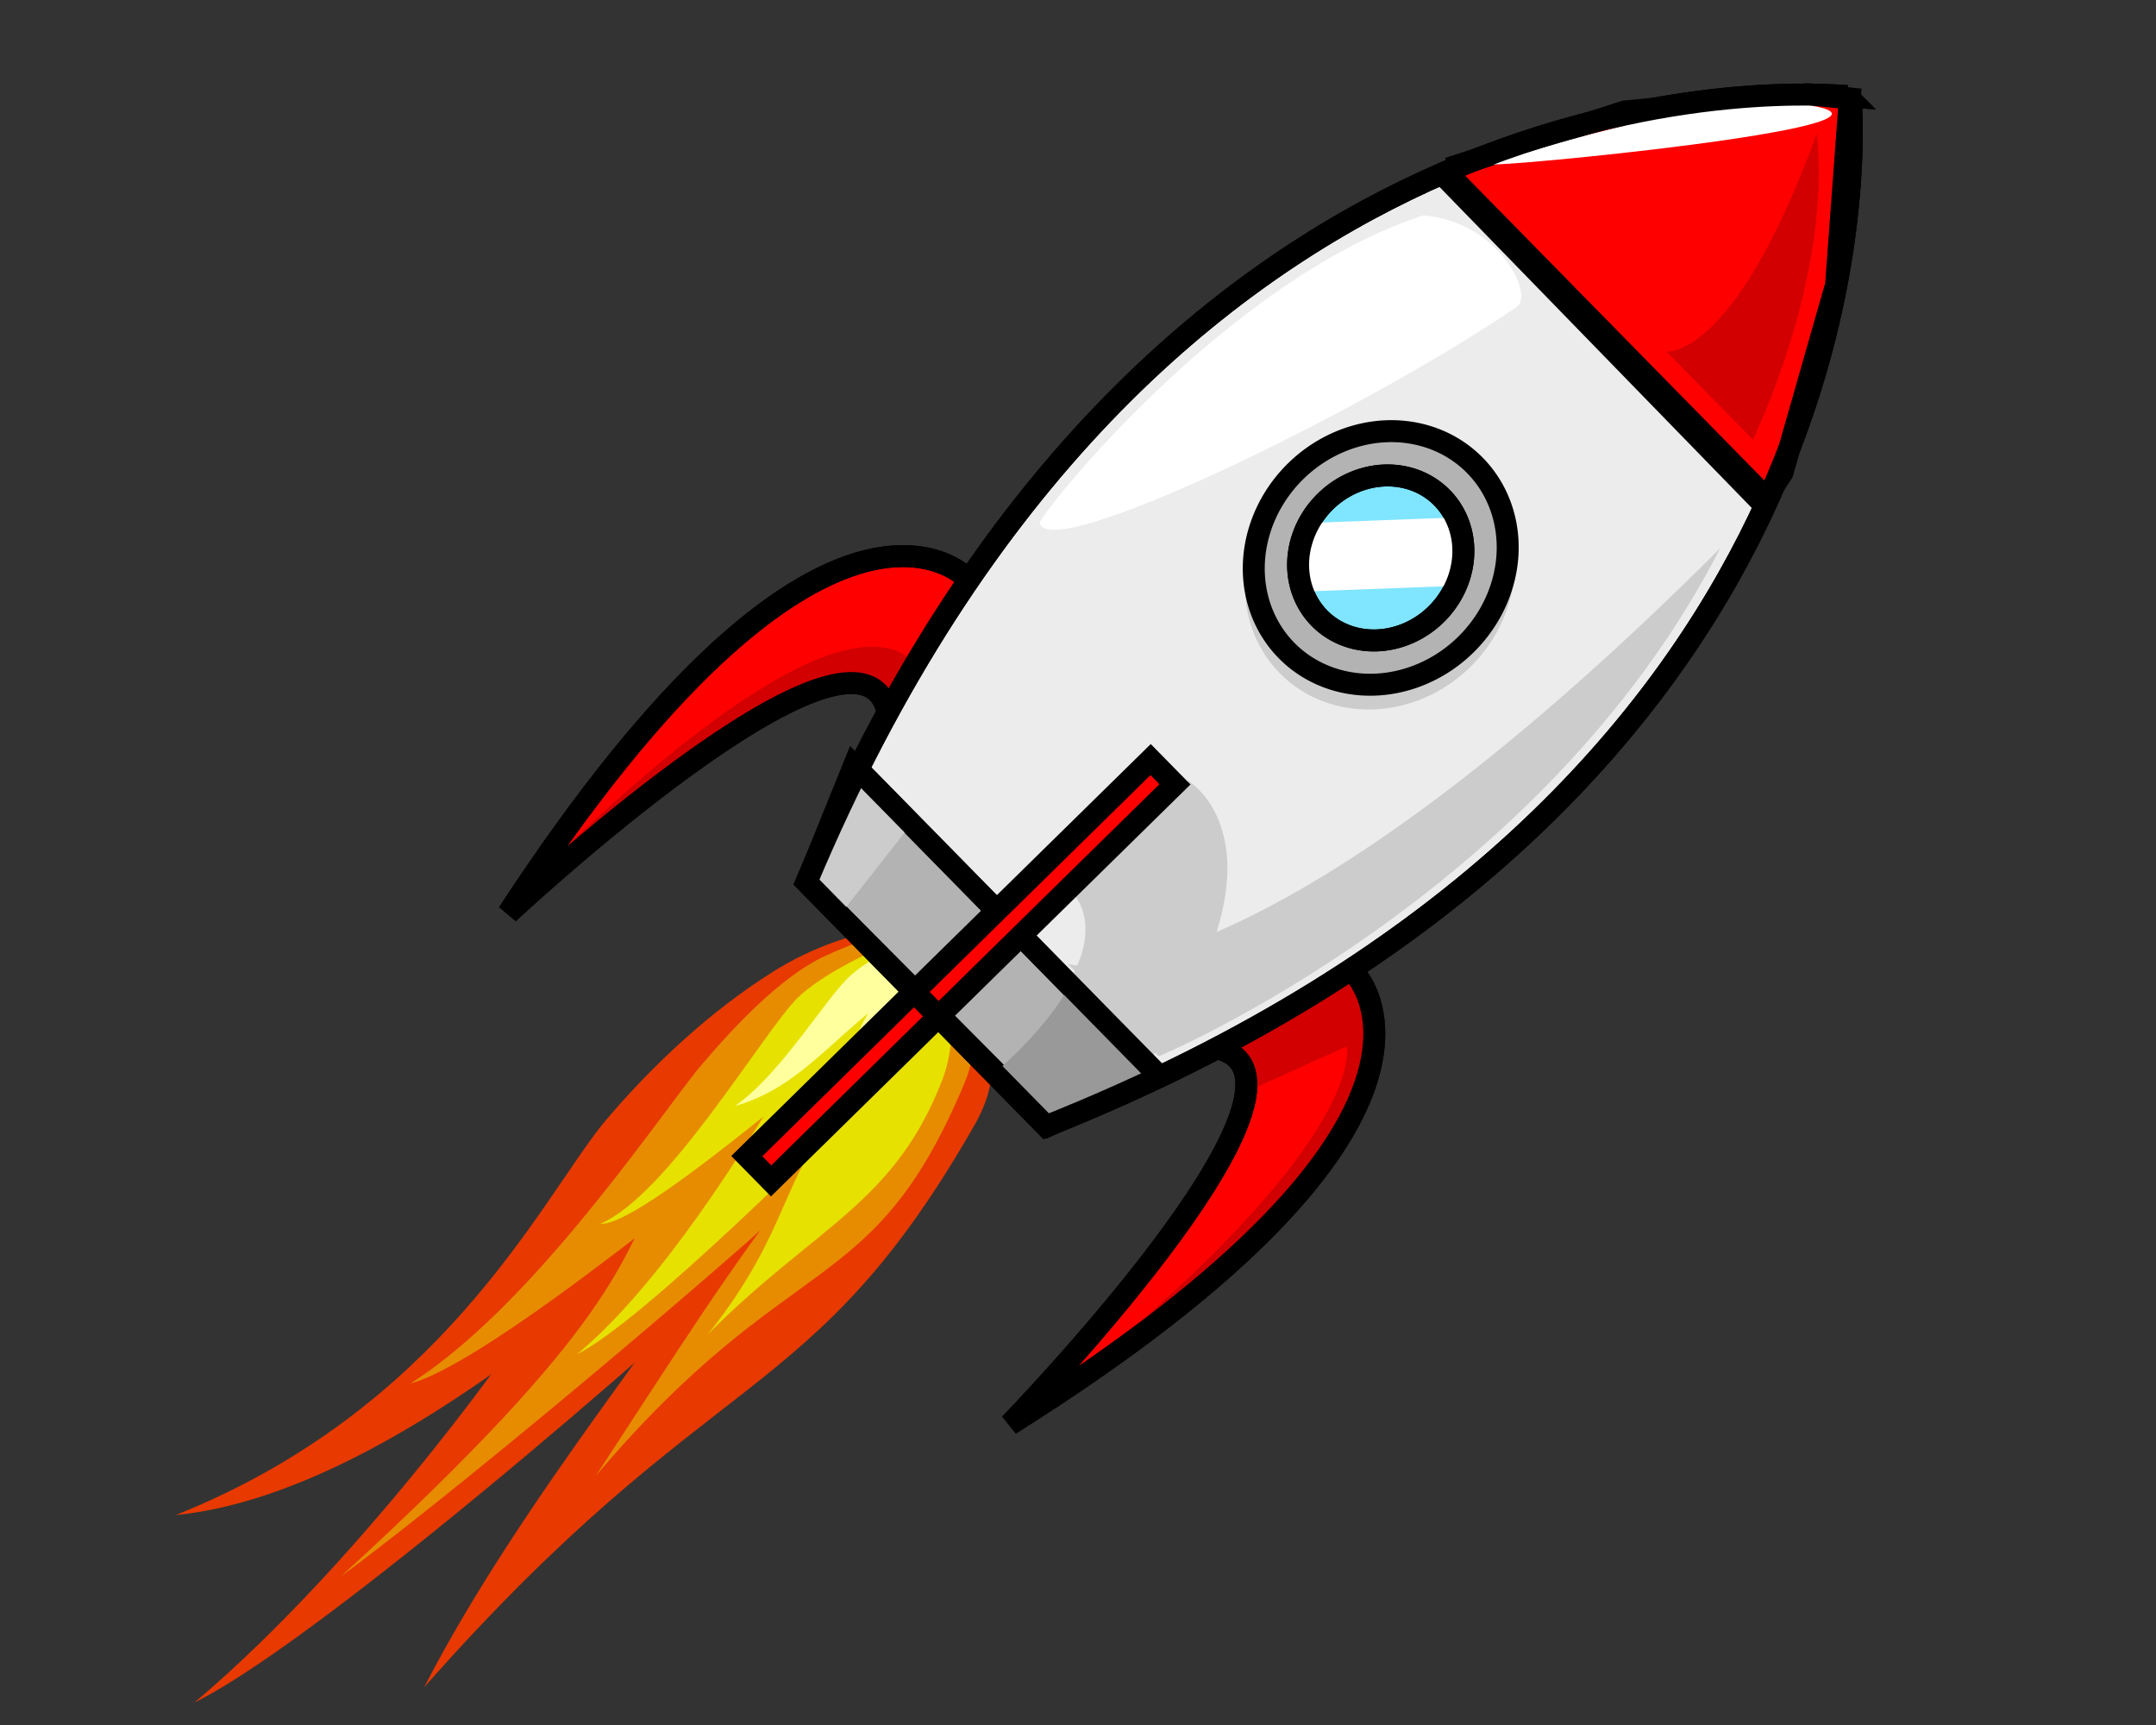
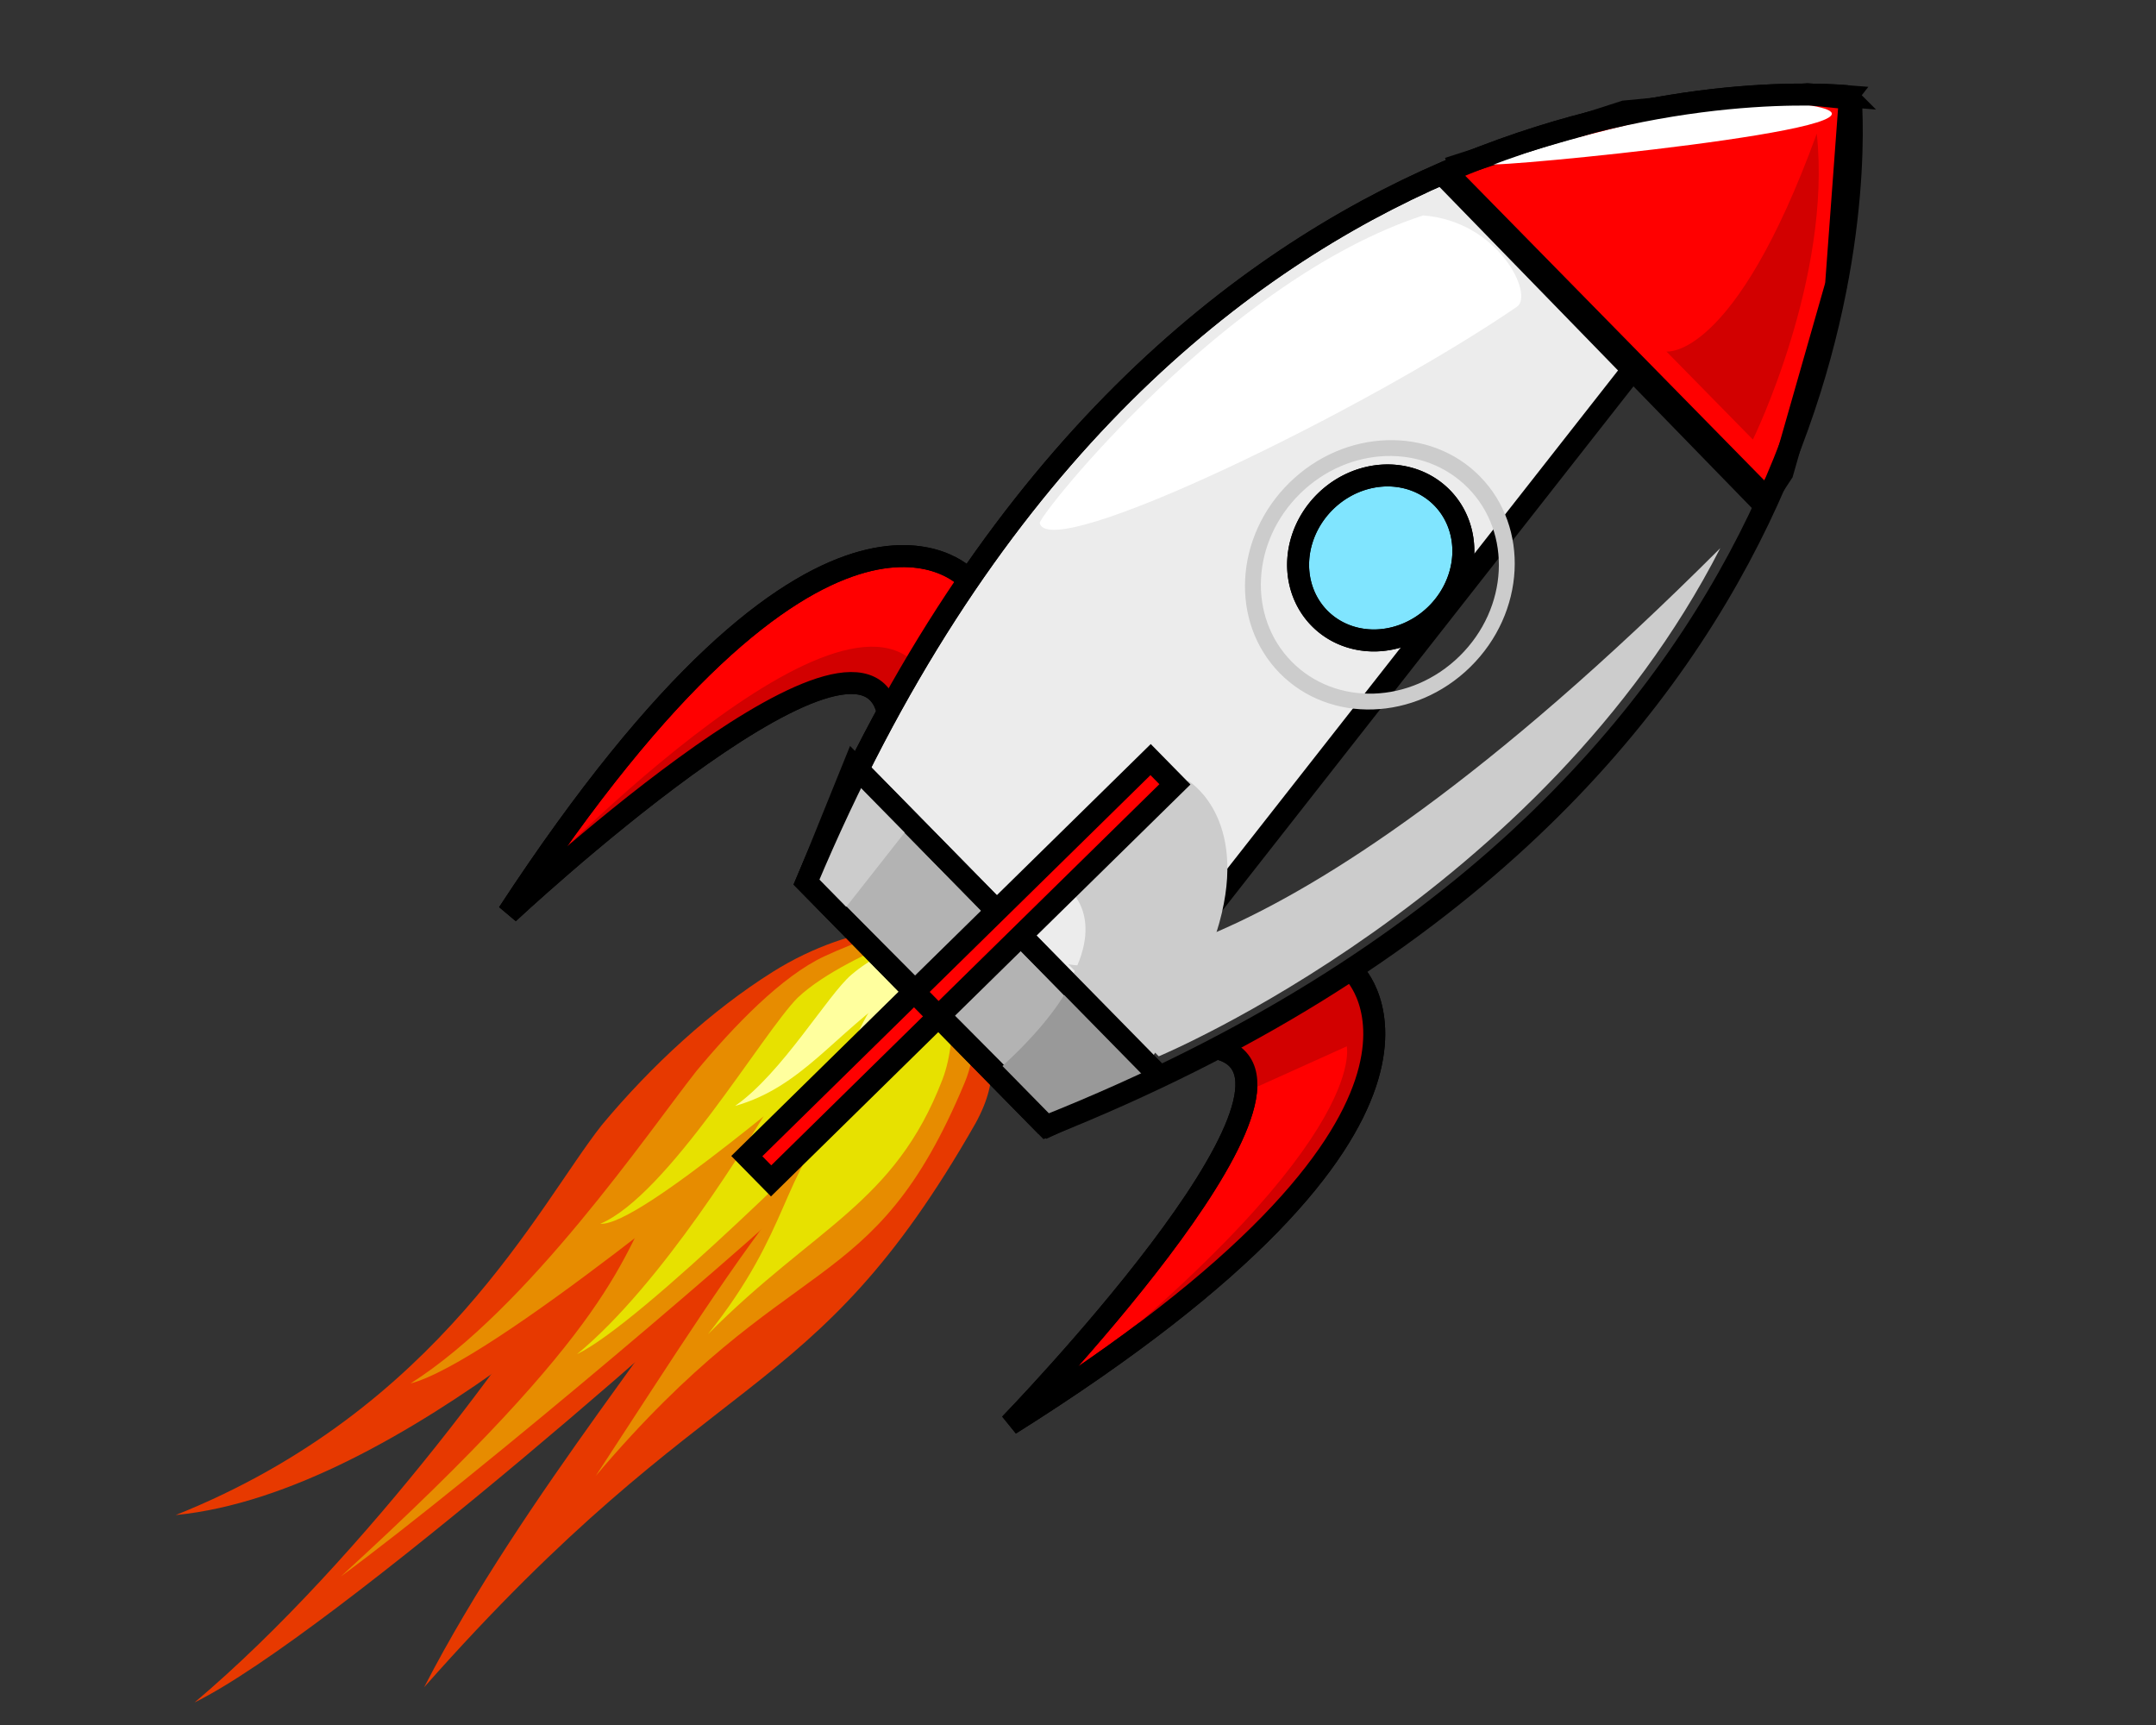
<svg xmlns="http://www.w3.org/2000/svg" xmlns:ns1="http://sodipodi.sourceforge.net/DTD/sodipodi-0.dtd" xmlns:ns2="http://www.inkscape.org/namespaces/inkscape" width="250" height="200" version="1.1" id="svg75" ns1:docname="performance-optimization.svg" viewBox="0 0 250 200" ns2:version="1.1.1 (3bf5ae0d25, 2021-09-20)">
  <rect x="0" y="0" width="250" height="200" fill="#333333" stroke="none" />
  <defs id="defs79" />
  <ns1:namedview pagecolor="#ffffff" bordercolor="#666666" borderopacity="1" objecttolerance="10" gridtolerance="10" guidetolerance="10" ns2:pageopacity="0" ns2:pageshadow="2" ns2:window-width="1920" ns2:window-height="1017" id="namedview77" showgrid="false" fit-margin-top="10" fit-margin-left="10" fit-margin-right="10" fit-margin-bottom="10" ns2:zoom="1.91875" ns2:cx="339.54397" ns2:cy="142.01954" ns2:window-x="-8" ns2:window-y="-8" ns2:window-maximized="1" ns2:current-layer="svg75" ns2:pagecheckerboard="0" width="513.687px" />
  <g transform="matrix(-0.106,-0.106,0.252,-0.252,31.865,223.99)" id="svg_29">
    <path style="fill:#e73900;fill-rule:evenodd;stroke-width:1pt" ns2:connector-curvature="0" d="M 58.955,347.234 C -9.038,242.851 73.06,233.528 52.119,90.624 103.476,158.041 117.815,240.735 139.375,265.194 c 14.88,19.209 22.219,42.395 20.218,66.217 -0.202,18.854 23.625,41.698 17.11,59.3 -34.644,-27.749 -94.233,-9.662 -117.749,-43.478 z" id="svg_27" />
    <path style="fill:#e73900;fill-rule:evenodd;stroke-width:1pt" ns2:connector-curvature="0" d="m 161.781,377.714 c 0.393,-19.99 -23.796,-28.662 -33.526,-44.274 -16.115,-11.925 -21.219,-30.487 -21.575,-48.766 -1.31,-29.234 24.748,-203.543 62.711,-250.356 -14.548,71.886 21.569,167.643 43.883,199.321 15.1,24.614 20.776,52.953 15.337,80.838 -2.672,22.247 -21.101,35.615 -31.071,55.569 -9.973,12.017 -23.544,13.155 -35.76,7.669 z" id="svg_26" />
    <path style="fill:#e73900;fill-rule:evenodd;stroke-width:1pt" ns2:connector-curvature="0" d="m 175.561,387.493 c 5.787,-17.367 -5.665,-44.895 -9.271,-61.002 -9.783,-14.504 -8.838,-32.016 -4.126,-48.078 6.937,-25.875 8.082,-147.981 120.025,-205.322 -86.818,85.183 -29.17,154.411 -19.772,187.746 5.49,25.333 2.684,51.737 -9.697,74.52 -17.094,31.454 -62.733,48.789 -77.159,52.137 z" id="svg_25" />
    <path style="fill:#e78c00;fill-rule:evenodd;stroke-width:1pt" ns2:connector-curvature="0" d="m 157.116,377.313 c 0.297,-16.32 -17.999,-23.4 -25.359,-36.145 -12.189,-9.735 -16.05,-24.889 -16.319,-39.812 -0.991,-23.866 23.326,-150.046 42.827,-204.387 -13.307,123.179 20.921,136.861 37.799,162.723 11.421,20.094 15.715,43.23 11.601,65.995 -2.021,18.162 -10.734,34.717 -18.275,51.007 -7.543,9.81 -23.035,5.099 -32.274,0.62 z" id="svg_24" />
    <path style="fill:#e78c00;fill-rule:evenodd;stroke-width:1pt" ns2:connector-curvature="0" d="m 86.963,353.927 c -69.841,-71.705 6.257,-76.698 -13.112,-175.175 23.003,46.417 42.078,81.286 50.454,114.244 12.395,11.638 55.225,82.683 52.658,95.564 -26.992,-15.367 -69.89,-13.986 -90,-34.633 z" id="svg_23" />
    <path style="fill:#e7e100;fill-rule:evenodd;stroke-width:1pt" ns2:connector-curvature="0" d="M 100.91,349.609 C 59.132,309.95 90.332,286.664 89.958,237.129 c 11.549,43.353 48.08,54.035 47.611,80.078 6.035,7.79 37.634,63.345 34.992,70.483 -14.05,-11.254 -55.822,-23.055 -71.651,-38.081 z" id="svg_22" />
    <path style="fill:#e78c00;fill-rule:evenodd;stroke-width:1pt" ns2:connector-curvature="0" d="m 168.065,344.264 c -7.34,-10.882 -6.631,-24.022 -3.095,-36.073 5.205,-19.414 28.071,-127.324 60.738,-150.795 -23.591,44.36 7.43,112.597 14.481,137.607 4.119,19.007 5.272,41.49 -7.276,55.912 -18.955,21.787 -42.882,34.475 -56.29,37.517 -8.524,5.982 -5.852,-32.084 -8.558,-44.169 z" id="svg_21" />
    <path style="fill:#e7e100;fill-rule:evenodd;stroke-width:1pt" ns2:connector-curvature="0" d="m 156.263,378.508 c 0.59,-9.984 -10.435,-14.776 -14.623,-22.764 -7.219,-6.265 -9.205,-15.639 -8.996,-24.783 -0.01,-14.637 -0.51,-105.876 18.026,-128.558 -8.204,35.656 22.691,88.808 32.379,105.064 6.49,12.588 8.541,26.86 5.453,40.695 -1.691,11.069 -7.44,20.987 -12.463,30.772 -4.863,5.818 -14.231,2.546 -19.776,-0.427 z" id="svg_20" />
    <path style="fill:#e7e100;fill-rule:evenodd;stroke-width:1pt" ns2:connector-curvature="0" d="m 165.08,379.783 c 4.746,-6.95 -1.138,-15.179 -0.704,-22.755 -2.499,-7.645 0.124,-15.27 4.23,-21.778 6.326,-10.568 17.442,-89.101 40.633,-97.45 -21.349,22.183 15.724,81.495 15.681,97.418 -0.763,11.893 -15.23,27.967 -23.445,36.615 -6.01,7.257 -17.905,14.231 -25.764,19.119 -6.027,-3.664 -7.917,-6.623 -10.632,-11.168 z" id="svg_19" />
    <path style="fill:#ffff9e;fill-rule:evenodd;stroke-width:1pt" ns2:connector-curvature="0" d="m 157.079,371.835 c -14.756,-23.241 -9.282,-49.17 -3.006,-77.451 2.859,19.189 14.767,42.476 21.498,50.112 4.646,5.997 6.937,13.236 6.313,20.674 -0.063,5.886 -3.051,13.019 -5.085,18.515 -10.816,-8.664 -12.377,-1.292 -19.719,-11.85 z" id="svg_18" />
    <path style="fill:#ffff9e;fill-rule:evenodd;stroke-width:1pt" ns2:connector-curvature="0" d="m 173.667,360.308 c 11.431,-25.045 0.115,-44.761 26.314,-64.409 -7.824,18.215 10.07,46.976 8.123,56.948 -3.274,16.772 -25.885,29.254 -31.601,30.547 1.362,-13.791 -7.68,-11.174 -2.836,-23.087 z" id="svg_17" />
    <path style="fill:#ffff9e;fill-rule:evenodd;stroke-width:1pt" ns2:connector-curvature="0" d="" id="svg_16" />
  </g>
  <g transform="matrix(0.595,0.606,-0.606,0.595,-31.658,-320.758)" id="svg_1">
-     <path style="fill:#ececec;fill-rule:evenodd;stroke:#000000;stroke-width:3" ns2:connector-curvature="0" id="path3217" d="m 481.668,67.248 c -8.024,6.942 -69.699,65.129 -22.982,176.556 h 46.542 0.171 C 552.116,132.378 490.442,74.2 482.417,67.257 l -0.749,-0.009 z" />
+     <path style="fill:#ececec;fill-rule:evenodd;stroke:#000000;stroke-width:3" ns2:connector-curvature="0" id="path3217" d="m 481.668,67.248 c -8.024,6.942 -69.699,65.129 -22.982,176.556 h 46.542 0.171 l -0.749,-0.009 z" />
    <path style="fill:#cccccc;fill-rule:nonzero;stroke-width:3;stroke-linecap:round;stroke-miterlimit:4" ns2:connector-curvature="0" stroke-miterlimit="4" d="m 483.602,139.39 c -9.719,0 -17.623,8.602 -17.623,19.167 0,10.565 7.904,19.158 17.623,19.158 9.719,0 17.631,-8.593 17.631,-19.158 0,-10.565 -7.913,-19.167 -17.631,-19.167 z m 0,2.266 c 8.591,0 15.546,7.562 15.546,16.9 0,9.339 -6.956,16.892 -15.546,16.892 -8.591,0 -15.538,-7.553 -15.538,-16.892 3e-5,-9.339 6.948,-16.9 15.538,-16.9 z" id="path3219" />
    <path style="fill:#ff0000;fill-rule:evenodd;stroke:#000000;stroke-width:3" ns2:connector-curvature="0" d="m 450.565,112.996 11.32,-22.608 15.795,-19.46 4.475,-3.72 16.848,19.174 13.162,23.18 1.053,4.865 -62.916,-0.286" id="path2419" />
    <path style="fill:#ff0000;fill-rule:evenodd;stroke:#000000;stroke-width:3" ns2:connector-curvature="0" d="m 444.247,199.134 c 0,0 -27.904,-0.378 -11.056,76.694 0,0 1.579,-64.354 16.321,-56.42" id="path2408" />
    <path style="fill:#ff0000;fill-rule:evenodd;stroke:#000000;stroke-width:3" ns2:connector-curvature="0" id="path2410" d="m 519.919,199.134 c 0,0 27.904,-0.378 11.056,76.694 0,0 -1.579,-64.354 -16.321,-56.42" />
    <path style="fill:#b3b3b3;fill-rule:evenodd;stroke:#000000;stroke-width:3" ns2:connector-curvature="0" d="m 451.881,228.037 6.844,15.74 46.858,-0.286 5.528,-15.453 z" id="path2423" />
    <path style="fill:#d20000;fill-rule:evenodd;stroke-width:3" ns2:connector-curvature="0" d="m 526.379,206.86 -5.265,14.309 -3.159,-2.862 -3.685,1.717 5.002,-21.463 8.95,4.865 c 0,0 15.531,11.733 3.422,70.113 7.108,-60.383 -5.528,-66.678 -5.265,-66.678 z" id="path3209" />
    <path style="fill:#d20000;fill-rule:evenodd;stroke-width:3" ns2:connector-curvature="0" d="m 432.401,274.97 c 0,0 -2.622,-62.43 15.268,-62.672 1.974,-0.027 1.843,6.868 1.843,6.868 l -7.108,1.717 -5.528,18.887 z" id="path3213" />
    <path style="fill:#999999;fill-rule:evenodd;stroke-width:3" ns2:connector-curvature="0" d="m 493.943,228.039 c 1.056,3.459 1.68,8.286 1.376,15.165 0.225,0.086 0.463,0.207 0.708,0.345 l 9.553,-0.062 4.455,-12.447 c -0.18,-1.063 -0.387,-2.013 -0.586,-3.001 z" id="path3232" />
    <path style="fill:#cccccc;fill-rule:evenodd;stroke-width:3" ns2:connector-curvature="0" d="m 488.187,196.78 c -1.777,-0.143 -2.899,0.159 -2.899,0.159 l -1.319,22.035 c 0,0 6.342,-1.361 9.333,8.021 h 15.538 c -5.047,-25.584 -15.549,-29.804 -20.653,-30.215 z" id="path3227" />
    <path style="fill:#cccccc;fill-rule:evenodd;stroke-width:3" ns2:connector-curvature="0" d="m 452.622,229.319 5.212,14.165 7.297,0.567 -2.085,-16.148 z" id="path3241" />
    <path style="fill:none;fill-rule:evenodd;stroke:#000000;stroke-width:3" ns2:connector-curvature="0" d="m 450.565,113.568 h 61.863" id="path2394" />
-     <path style="fill:#b3b3b3;fill-rule:nonzero;stroke:#000000;stroke-width:3;stroke-linecap:round;stroke-miterlimit:4" ns2:connector-curvature="0" stroke-miterlimit="4" id="path2400" d="m 498.627,156.855 a 16.584,18.029 0 1 1 -33.169,0 16.584,18.029 0 1 1 33.169,0 z" />
    <path style="fill:#80e5ff;fill-rule:nonzero;stroke:#000000;stroke-width:3;stroke-linecap:round;stroke-miterlimit:4" ns2:connector-curvature="0" stroke-miterlimit="4" d="m 492.836,156.855 a 10.793,11.733 0 1 1 -21.586,0 10.793,11.733 0 1 1 21.586,0 z" id="path2402" />
    <path style="fill:none;fill-rule:evenodd;stroke:#000000;stroke-width:3" ns2:connector-curvature="0" d="m 453.677,227.997 h 58.44" id="path2417" />
    <path style="fill:#ff0000;fill-rule:nonzero;stroke:#000000;stroke-width:3;stroke-linecap:round;stroke-miterlimit:4" ns2:connector-curvature="0" stroke-miterlimit="4" d="m 479.673,198.561 h 4.738 v 77.267 h -4.738 z" id="rect2414" />
    <path style="fill:#cccccc;fill-rule:evenodd;stroke-width:3" ns2:connector-curvature="0" d="m 509.357,226.151 c 0,0 21.06,-52.656 4.212,-103.309 0.79,89.858 -21.849,103.309 -21.849,103.309 z" id="path2425" />
-     <rect style="fill:#ffffff;fill-rule:nonzero;stroke-width:3;stroke-linecap:round;stroke-miterlimit:4" stroke-miterlimit="4" id="rect2429" width="34.47" height="83.714" x="672.605" y="-389.67" transform="matrix(0.183,0.201,-0.183,0.201,291.747,87.848)" />
    <path style="fill:none;fill-rule:nonzero;stroke:#000000;stroke-width:3;stroke-linecap:round;stroke-miterlimit:4" ns2:connector-curvature="0" stroke-miterlimit="4" id="path2431" d="m 492.836,156.855 a 10.793,11.733 0 1 1 -21.586,0 10.793,11.733 0 1 1 21.586,0 z" />
    <path style="fill:#d20000;fill-rule:evenodd;stroke-width:3" ns2:connector-curvature="0" d="m 506.11,109.275 c 0,0 -8.161,-23.18 -23.692,-35.486 14.215,29.762 6.844,35.486 6.844,35.486 z" id="path2437" />
    <path style="fill:none;fill-rule:evenodd;stroke:#000000;stroke-width:3" ns2:connector-curvature="0" d="m 519.919,199.134 c 0,0 27.904,-0.378 11.056,76.694 0,0 -1.579,-64.354 -16.321,-56.42" id="path3211" />
    <path style="fill:none;fill-rule:evenodd;stroke:#000000;stroke-width:3" ns2:connector-curvature="0" id="path3215" d="m 444.247,199.134 c 0,0 -27.904,-0.378 -11.056,76.694 0,0 1.579,-64.354 16.321,-56.42" />
    <path style="fill:#ffffff;fill-rule:evenodd;stroke-width:3" ns2:connector-curvature="0" d="m 454.25,108.417 c 0,0 13.952,-29.476 25.535,-37.203 11.583,-7.727 -25.272,37.775 -25.535,37.203 z" id="path3237" />
    <path style="fill:#ffffff;fill-rule:evenodd;stroke-width:3" ns2:connector-curvature="0" d="m 446.032,186.743 c -0.825,-0.498 -5.922,-41.35 6.701,-66.777 7.783,-6.81 18.373,-3.229 17.87,-0.405 -4.359,24.463 -19.667,70.142 -24.571,67.182 z" id="path3239" />
    <path style="fill:none;fill-rule:evenodd;stroke:#000000;stroke-width:3" ns2:connector-curvature="0" d="m 481.668,67.248 c -8.024,6.942 -69.699,65.129 -22.982,176.556 h 46.542 0.171 C 552.116,132.378 490.442,74.2 482.417,67.257 l -0.749,-0.009 z" id="path2382" />
  </g>
  <path style="fill:#e73900;fill-rule:evenodd;stroke-width:2.132pt" ns2:connector-curvature="0" d="" id="svg_1756" />
  <path style="fill:#e73900;fill-rule:evenodd;stroke-width:2.132pt" ns2:connector-curvature="0" d="" id="svg_1755" />
  <path style="fill:#e73900;fill-rule:evenodd;stroke-width:2.132pt" ns2:connector-curvature="0" d="" id="svg_1754" />
  <path style="fill:#e78c00;fill-rule:evenodd;stroke-width:2.132pt" ns2:connector-curvature="0" d="" id="svg_1753" />
  <path style="fill:#e78c00;fill-rule:evenodd;stroke-width:2.132pt" ns2:connector-curvature="0" d="" id="svg_1752" />
  <path style="fill:#e7e100;fill-rule:evenodd;stroke-width:2.132pt" ns2:connector-curvature="0" d="" id="svg_1751" />
  <path style="fill:#e78c00;fill-rule:evenodd;stroke-width:2.132pt" ns2:connector-curvature="0" d="" id="svg_1750" />
  <path style="fill:#e7e100;fill-rule:evenodd;stroke-width:2.132pt" ns2:connector-curvature="0" d="" id="svg_1749" />
  <path style="fill:#e7e100;fill-rule:evenodd;stroke-width:2.132pt" ns2:connector-curvature="0" d="" id="svg_1748" />
  <path style="fill:#ffff9e;fill-rule:evenodd;stroke-width:2.132pt" ns2:connector-curvature="0" d="" id="svg_1747" />
  <path style="fill:#ffff9e;fill-rule:evenodd;stroke-width:2.132pt" ns2:connector-curvature="0" d="" id="svg_1746" />
  <path style="fill:#ffff9e;fill-rule:evenodd;stroke-width:2.132pt" ns2:connector-curvature="0" d="" id="svg_1745" />
  <path style="fill:#e73900;fill-rule:evenodd;stroke-width:2.132pt" ns2:connector-curvature="0" d="" id="svg_13" />
  <path style="fill:#e73900;fill-rule:evenodd;stroke-width:2.132pt" ns2:connector-curvature="0" d="" id="svg_12" />
  <path style="fill:#e73900;fill-rule:evenodd;stroke-width:2.132pt" ns2:connector-curvature="0" d="" id="svg_11" />
  <path style="fill:#e78c00;fill-rule:evenodd;stroke-width:2.132pt" ns2:connector-curvature="0" d="" id="svg_10" />
  <path style="fill:#e78c00;fill-rule:evenodd;stroke-width:2.132pt" ns2:connector-curvature="0" d="" id="svg_9" />
  <path style="fill:#e7e100;fill-rule:evenodd;stroke-width:2.132pt" ns2:connector-curvature="0" d="" id="svg_8" />
  <path style="fill:#e78c00;fill-rule:evenodd;stroke-width:2.132pt" ns2:connector-curvature="0" d="" id="svg_7" />
  <path style="fill:#e7e100;fill-rule:evenodd;stroke-width:2.132pt" ns2:connector-curvature="0" d="" id="svg_6" />
  <path style="fill:#e7e100;fill-rule:evenodd;stroke-width:2.132pt" ns2:connector-curvature="0" d="" id="svg_5" />
-   <path style="fill:#ffff9e;fill-rule:evenodd;stroke-width:2.132pt" ns2:connector-curvature="0" d="" id="svg_4" />
  <g id="svg_1758" transform="matrix(2.132,0,0,2.132,-686.537,-194.384)" />
  <g id="svg_15" transform="matrix(2.132,0,0,2.132,-686.537,-194.384)">
    <path style="fill:#ffff9e;fill-rule:evenodd;stroke-width:1pt" ns2:connector-curvature="0" d="" id="svg_3" />
    <path style="fill:#ffff9e;fill-rule:evenodd;stroke-width:1pt" ns2:connector-curvature="0" d="" id="svg_2" />
  </g>
</svg>